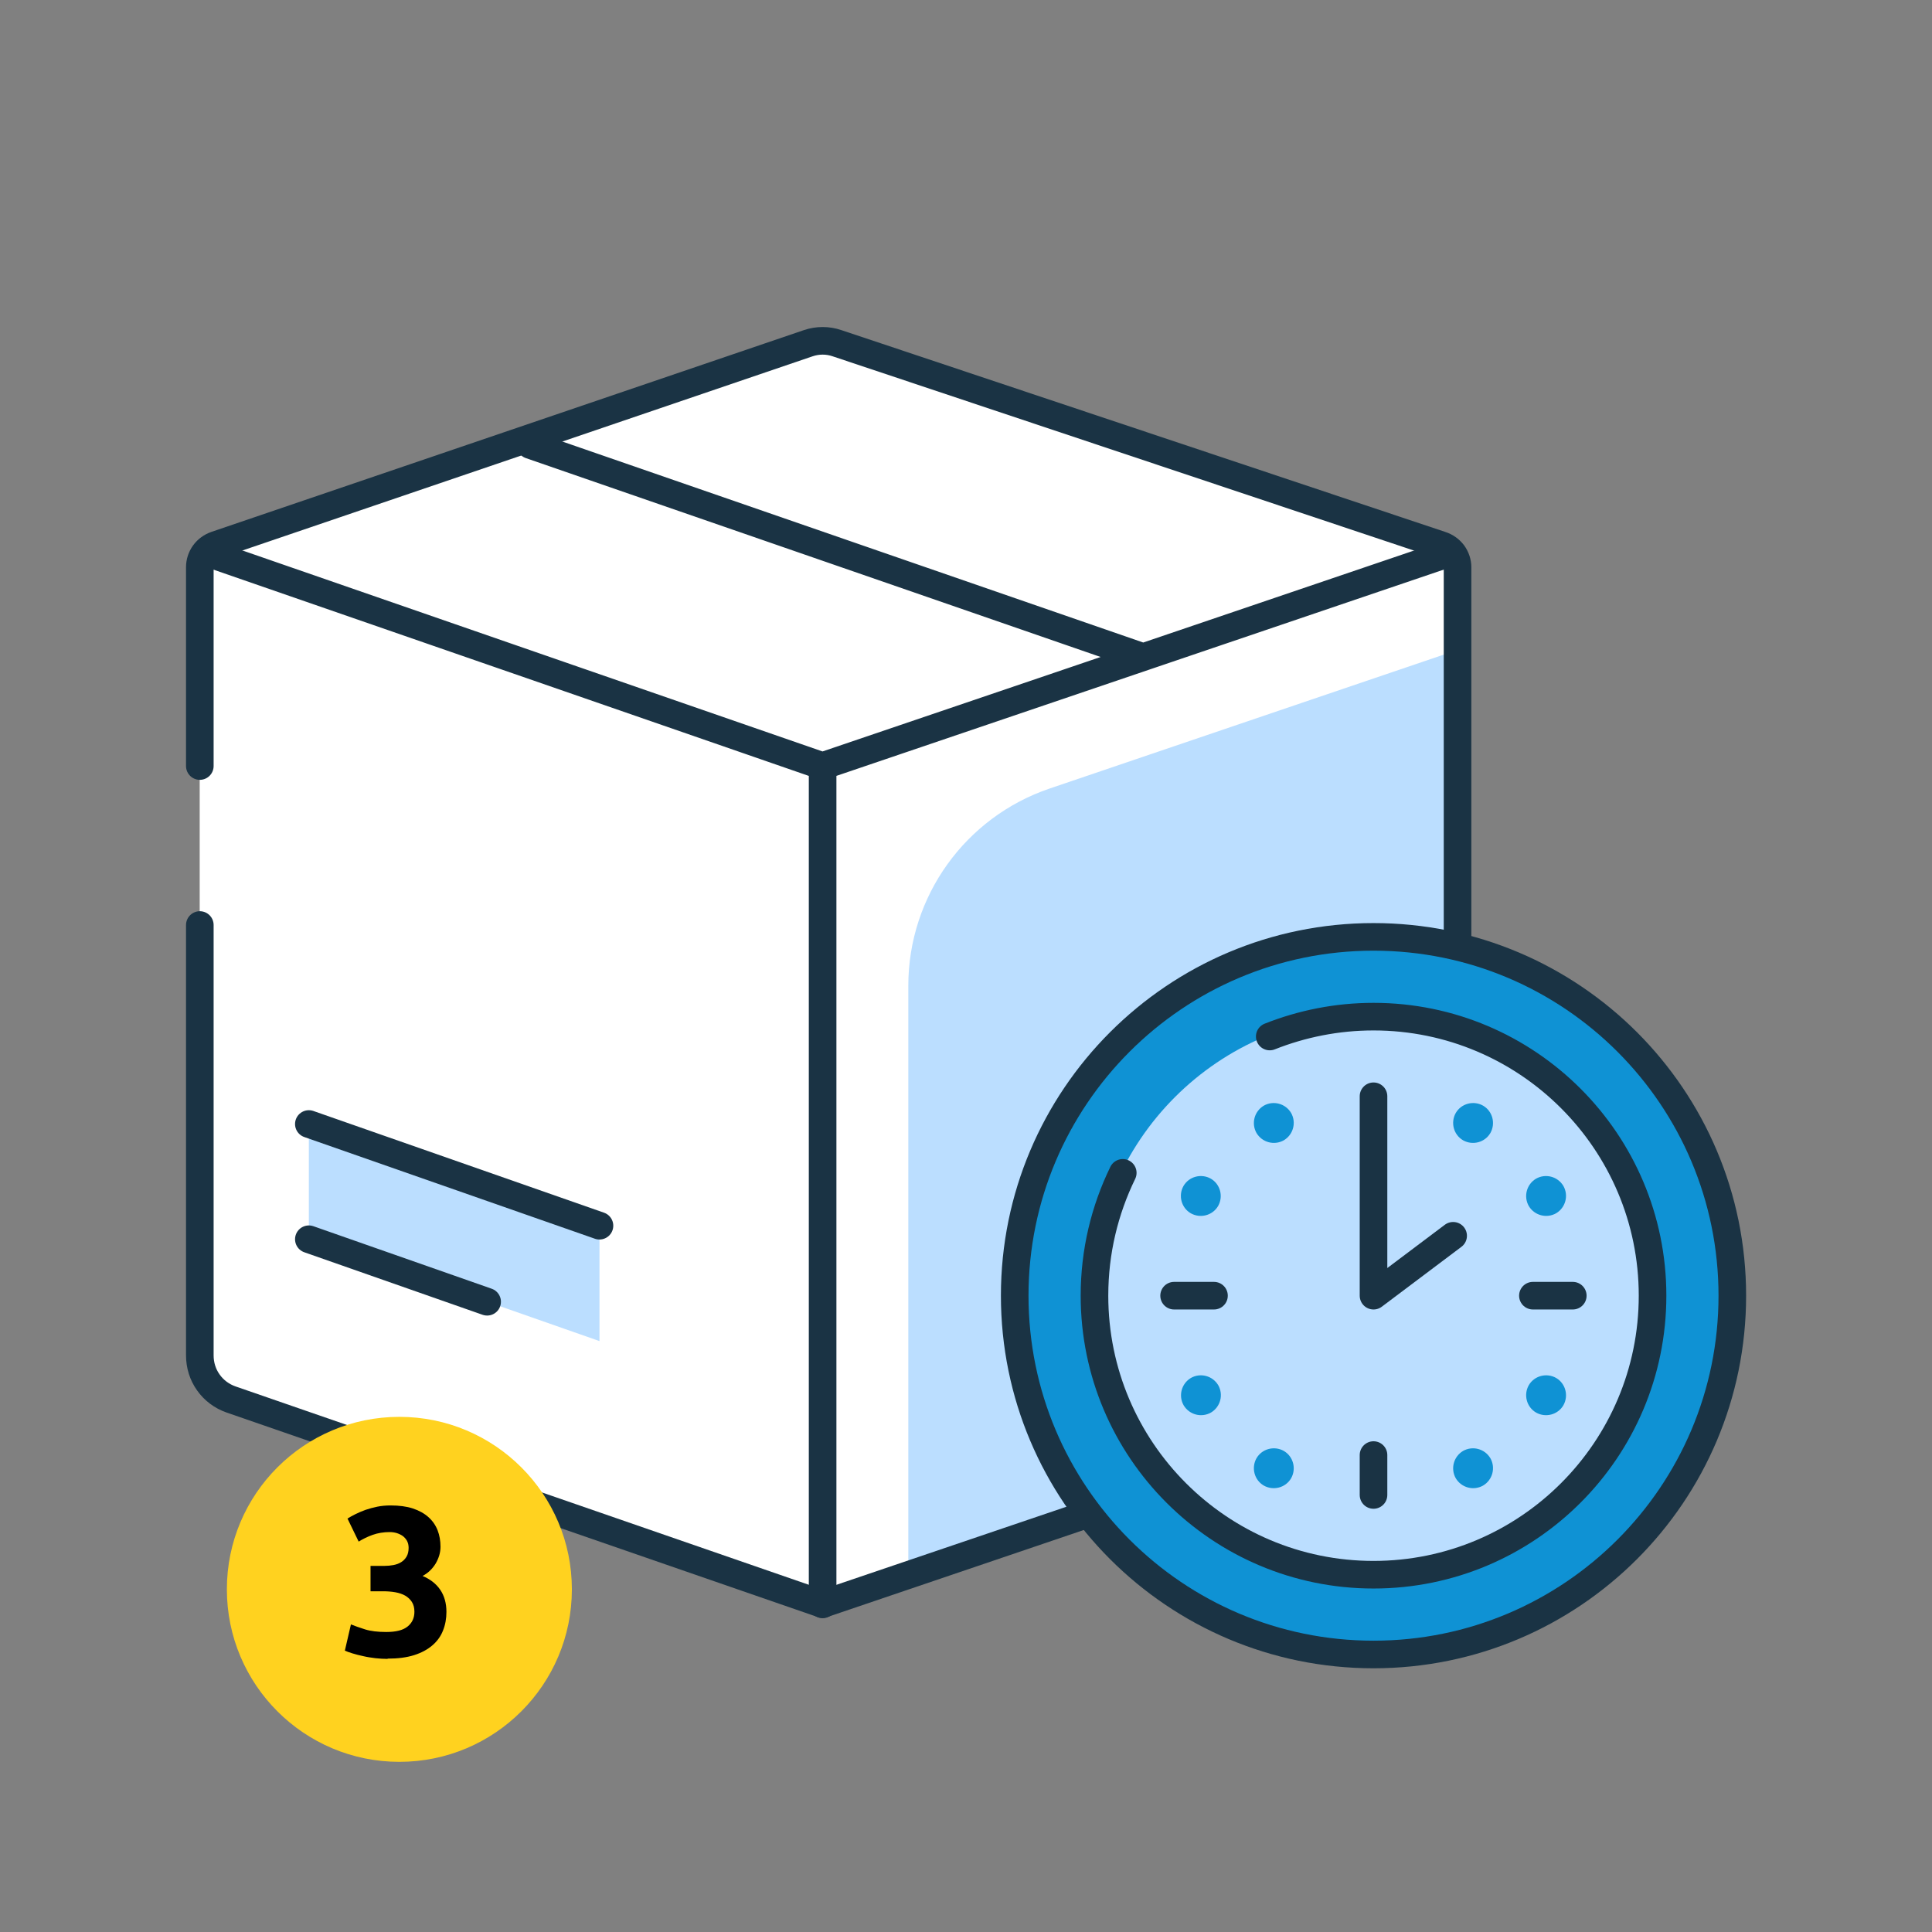
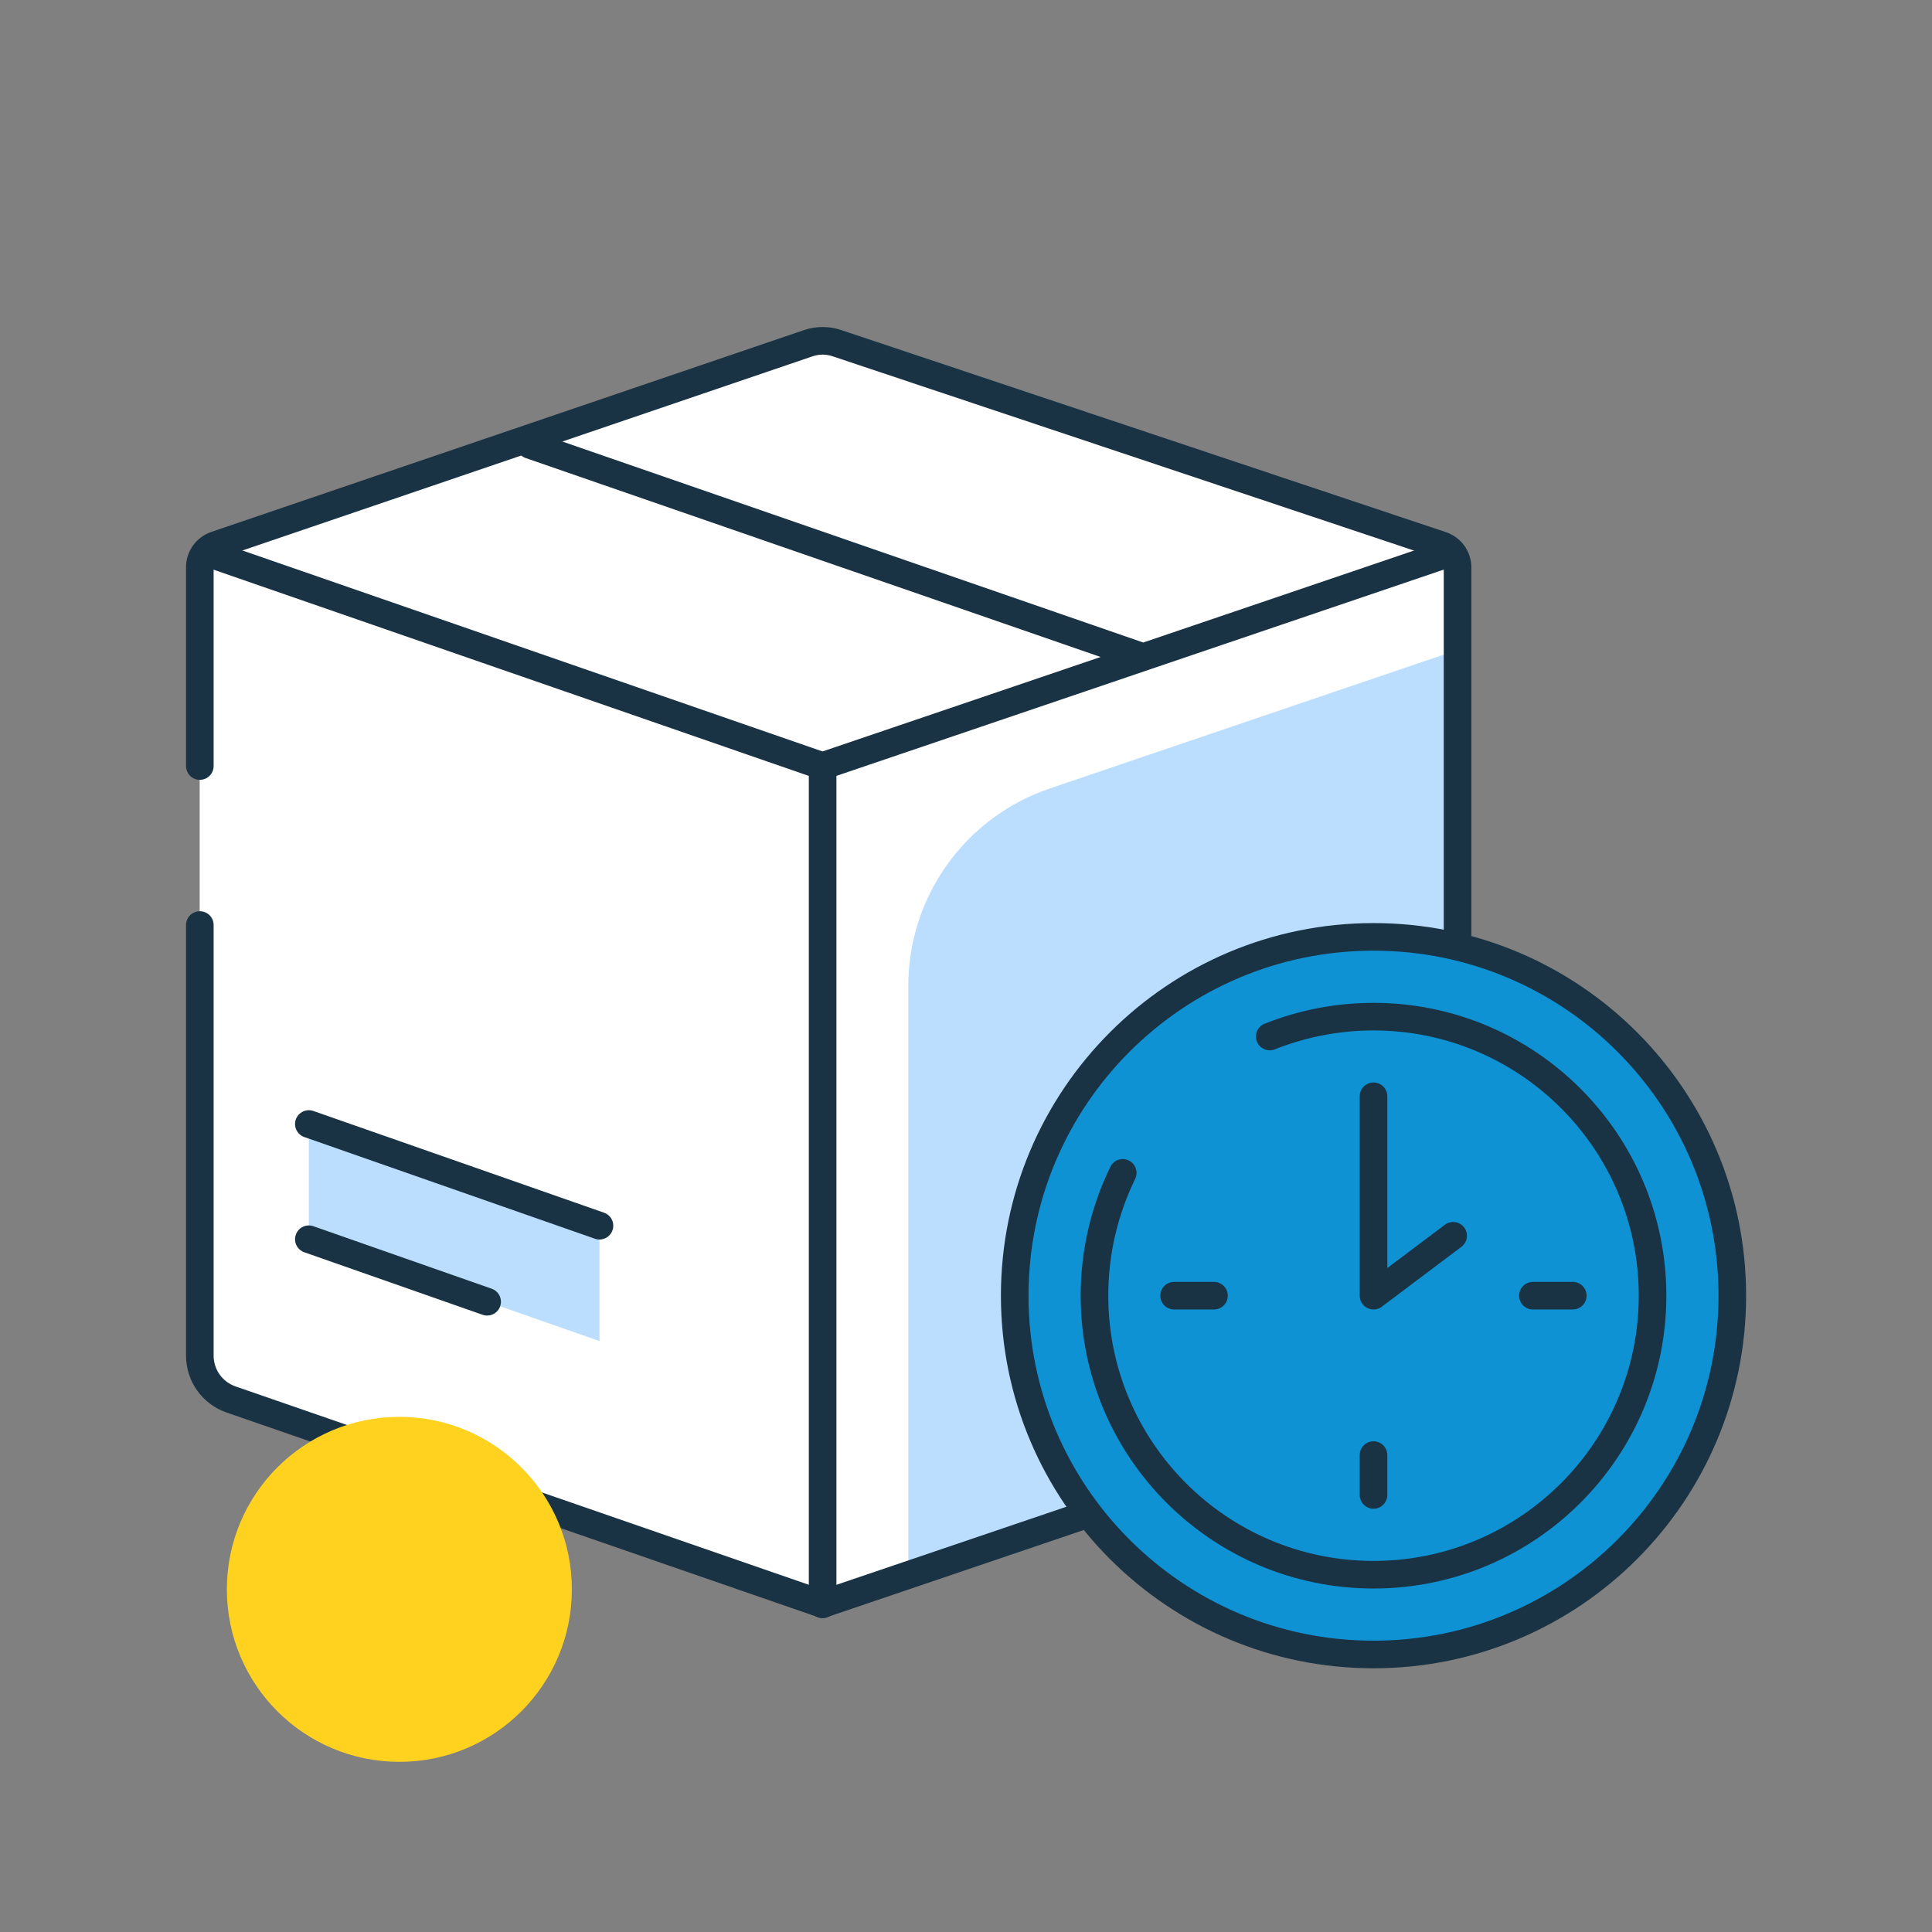
<svg xmlns="http://www.w3.org/2000/svg" width="140" height="140" viewBox="0 0 140 140" fill="none">
  <rect x="0" y="0" width="140" height="140" fill="#808080" stroke="none" />
  <g clip-path="url(#clip0_123_2050)">
-     <path d="M105.61 41.12V98.22C105.61 98.92 105.38 99.61 104.97 100.18C104.56 100.75 103.98 101.18 103.31 101.41L59.59 116.25L16.73 101.42C16.07 101.19 15.49 100.76 15.09 100.19C14.68 99.62 14.47 98.93 14.47 98.23V41.1C14.47 40.75 14.58 40.4 14.79 40.11C15 39.82 15.29 39.61 15.63 39.49L58.56 24.87C59.24 24.64 59.97 24.64 60.64 24.87L104.42 39.5C104.76 39.61 105.06 39.82 105.28 40.11C105.49 40.4 105.61 40.75 105.61 41.11V41.12Z" fill="white" />
+     <path d="M105.61 41.12V98.22C105.61 98.92 105.38 99.61 104.97 100.18C104.56 100.75 103.98 101.18 103.31 101.41L59.59 116.25L16.73 101.42C16.07 101.19 15.49 100.76 15.09 100.19C14.68 99.62 14.47 98.93 14.47 98.23V41.1C14.47 40.75 14.58 40.4 14.79 40.11C15 39.82 15.29 39.61 15.63 39.49L58.56 24.87C59.24 24.64 59.97 24.64 60.64 24.87C104.76 39.61 105.06 39.82 105.28 40.11C105.49 40.4 105.61 40.75 105.61 41.11V41.12Z" fill="white" />
    <path d="M65.82 71.42V114.16L105.61 100.63V47.1L76.06 57.14C69.94 59.22 65.82 64.96 65.82 71.43V71.42Z" fill="#BBDEFF" />
    <path d="M14.48 55.51V41.1C14.48 40.75 14.59 40.4 14.8 40.11C15.01 39.82 15.3 39.61 15.64 39.49L58.57 24.87C59.25 24.64 59.98 24.64 60.65 24.87L104.43 39.5C104.77 39.61 105.07 39.82 105.29 40.11C105.5 40.4 105.62 40.75 105.62 41.11V98.21C105.62 98.91 105.39 99.6 104.98 100.17C104.57 100.74 103.99 101.17 103.32 101.4L59.6 116.24L16.74 101.41C16.08 101.18 15.5 100.75 15.1 100.18C14.69 99.61 14.48 98.92 14.48 98.22V67.03" stroke="#1A3344" stroke-width="2" stroke-linecap="round" stroke-linejoin="round" />
    <path d="M105.03 40.08L59.6 55.51M59.6 55.51L15.41 40.2M59.61 55.51V116.26M82.62 47.54L38.43 32.25" stroke="#1A3344" stroke-width="2" stroke-linecap="round" stroke-linejoin="round" />
    <path d="M43.44 97.18L22.38 89.8V81.45L43.44 88.82V97.18Z" fill="#BBDEFF" />
    <path d="M22.38 81.45L43.44 88.82" stroke="#1A3344" stroke-width="2" stroke-linecap="round" stroke-linejoin="round" />
    <path d="M22.38 89.8L35.3 94.33" stroke="#1A3344" stroke-width="2" stroke-linecap="round" stroke-linejoin="round" />
    <path d="M99.53 119.38C113.608 119.38 125.02 107.968 125.02 93.89C125.02 79.812 113.608 68.4 99.53 68.4C85.452 68.4 74.04 79.812 74.04 93.89C74.04 107.968 85.452 119.38 99.53 119.38Z" fill="#0F92D4" />
-     <path d="M99.53 114.24C110.769 114.24 119.88 105.129 119.88 93.89C119.88 82.651 110.769 73.54 99.53 73.54C88.291 73.54 79.18 82.651 79.18 93.89C79.18 105.129 88.291 114.24 99.53 114.24Z" fill="#BBDEFF" />
    <path d="M112.76 87.92C112.07 88.31 111.19 88.08 110.78 87.39C110.39 86.7 110.62 85.82 111.31 85.41C112 85.02 112.88 85.25 113.29 85.94C113.68 86.63 113.45 87.51 112.76 87.92Z" fill="#0F92D4" />
    <path d="M113.29 101.83C112.89 102.52 112 102.75 111.31 102.36C110.62 101.96 110.39 101.07 110.78 100.38C111.18 99.69 112.07 99.46 112.76 99.85C113.45 100.25 113.68 101.14 113.29 101.83Z" fill="#0F92D4" />
    <path d="M107.47 80.12C108.16 80.52 108.39 81.41 108 82.1C107.6 82.79 106.71 83.02 106.02 82.63C105.33 82.23 105.1 81.34 105.49 80.65C105.89 79.96 106.78 79.73 107.47 80.12Z" fill="#0F92D4" />
    <path d="M108 105.67C108.39 106.36 108.16 107.24 107.47 107.65C106.78 108.04 105.9 107.81 105.49 107.12C105.1 106.43 105.33 105.55 106.02 105.14C106.71 104.75 107.59 104.98 108 105.67Z" fill="#0F92D4" />
-     <path d="M93.03 105.14C93.72 105.54 93.95 106.43 93.56 107.12C93.16 107.81 92.27 108.04 91.58 107.65C90.89 107.25 90.66 106.36 91.05 105.67C91.45 104.98 92.34 104.75 93.03 105.14Z" fill="#0F92D4" />
    <path d="M91.05 82.1C90.66 81.41 90.89 80.53 91.58 80.12C92.27 79.73 93.15 79.96 93.56 80.65C93.95 81.34 93.72 82.22 93.03 82.63C92.34 83.02 91.46 82.79 91.05 82.1Z" fill="#0F92D4" />
    <path d="M86.3 99.85C86.99 99.46 87.87 99.69 88.28 100.38C88.67 101.07 88.44 101.95 87.75 102.36C87.06 102.75 86.18 102.52 85.77 101.83C85.38 101.14 85.61 100.26 86.3 99.85Z" fill="#0F92D4" />
-     <path d="M85.76 85.94C86.16 85.25 87.05 85.02 87.74 85.41C88.43 85.81 88.66 86.7 88.27 87.39C87.87 88.08 86.98 88.31 86.29 87.92C85.6 87.52 85.37 86.63 85.76 85.94Z" fill="#0F92D4" />
    <path d="M99.53 119.89C113.889 119.89 125.53 108.249 125.53 93.89C125.53 79.531 113.889 67.89 99.53 67.89C85.171 67.89 73.53 79.531 73.53 93.89C73.53 108.249 85.171 119.89 99.53 119.89Z" stroke="#1A3344" stroke-width="2" stroke-linecap="round" stroke-linejoin="round" />
    <path d="M81.36 84.99C80.05 87.68 79.31 90.69 79.31 93.89C79.31 105.05 88.37 114.11 99.53 114.11C110.69 114.11 119.75 105.05 119.75 93.89C119.75 82.73 110.69 73.67 99.53 73.67C96.87 73.67 94.33 74.19 92.01 75.11" stroke="#1A3344" stroke-width="2" stroke-linecap="round" stroke-linejoin="round" />
    <path d="M99.53 105.44V108.33" stroke="#1A3344" stroke-width="2" stroke-linecap="round" stroke-linejoin="round" />
    <path d="M113.97 93.89H111.08" stroke="#1A3344" stroke-width="2" stroke-linecap="round" stroke-linejoin="round" />
    <path d="M87.97 93.89H85.08" stroke="#1A3344" stroke-width="2" stroke-linecap="round" stroke-linejoin="round" />
    <path d="M99.53 79.44V93.89L105.3 89.55" stroke="#1A3344" stroke-width="2" stroke-linecap="round" stroke-linejoin="round" />
    <path d="M28.94 127.67C35.843 127.67 41.44 122.074 41.44 115.17C41.44 108.266 35.843 102.67 28.94 102.67C22.036 102.67 16.44 108.266 16.44 115.17C16.44 122.074 22.036 127.67 28.94 127.67Z" fill="#FFD21F" />
-     <path d="M28.08 120.21C27.8 120.21 27.51 120.19 27.21 120.16C26.9 120.12 26.61 120.08 26.32 120.01C26.03 119.95 25.77 119.88 25.54 119.81C25.3 119.74 25.12 119.67 24.99 119.61L25.43 117.71C25.7 117.82 26.04 117.94 26.45 118.07C26.86 118.2 27.38 118.26 27.99 118.26C28.7 118.26 29.21 118.13 29.54 117.86C29.87 117.59 30.03 117.24 30.03 116.79C30.03 116.51 29.97 116.28 29.85 116.09C29.73 115.9 29.57 115.75 29.37 115.63C29.16 115.51 28.92 115.43 28.64 115.38C28.36 115.33 28.06 115.31 27.74 115.31H26.85V113.47H27.86C28.08 113.47 28.3 113.45 28.51 113.41C28.72 113.37 28.91 113.3 29.07 113.2C29.23 113.1 29.36 112.97 29.46 112.8C29.56 112.63 29.61 112.42 29.61 112.16C29.61 111.97 29.57 111.8 29.49 111.65C29.41 111.51 29.3 111.39 29.18 111.3C29.05 111.21 28.9 111.14 28.74 111.09C28.57 111.04 28.4 111.02 28.23 111.02C27.79 111.02 27.38 111.09 27.01 111.22C26.64 111.35 26.3 111.52 25.99 111.71L25.18 110.04C25.34 109.94 25.54 109.83 25.76 109.72C25.98 109.61 26.22 109.51 26.49 109.41C26.76 109.32 27.04 109.24 27.34 109.18C27.64 109.12 27.96 109.09 28.3 109.09C28.92 109.09 29.46 109.16 29.92 109.31C30.37 109.46 30.75 109.67 31.05 109.94C31.35 110.21 31.57 110.53 31.71 110.89C31.85 111.25 31.92 111.65 31.92 112.08C31.92 112.51 31.8 112.9 31.57 113.3C31.33 113.69 31.02 113.99 30.62 114.2C31.17 114.43 31.6 114.76 31.9 115.2C32.2 115.64 32.35 116.18 32.35 116.8C32.35 117.29 32.27 117.74 32.1 118.16C31.94 118.57 31.68 118.93 31.33 119.23C30.98 119.53 30.54 119.77 30 119.94C29.46 120.11 28.83 120.19 28.09 120.19L28.08 120.21Z" fill="black" />
  </g>
  <defs>
    <clipPath id="clip0_123_2050">
      <rect width="140" height="140" fill="white" />
    </clipPath>
  </defs>
</svg>